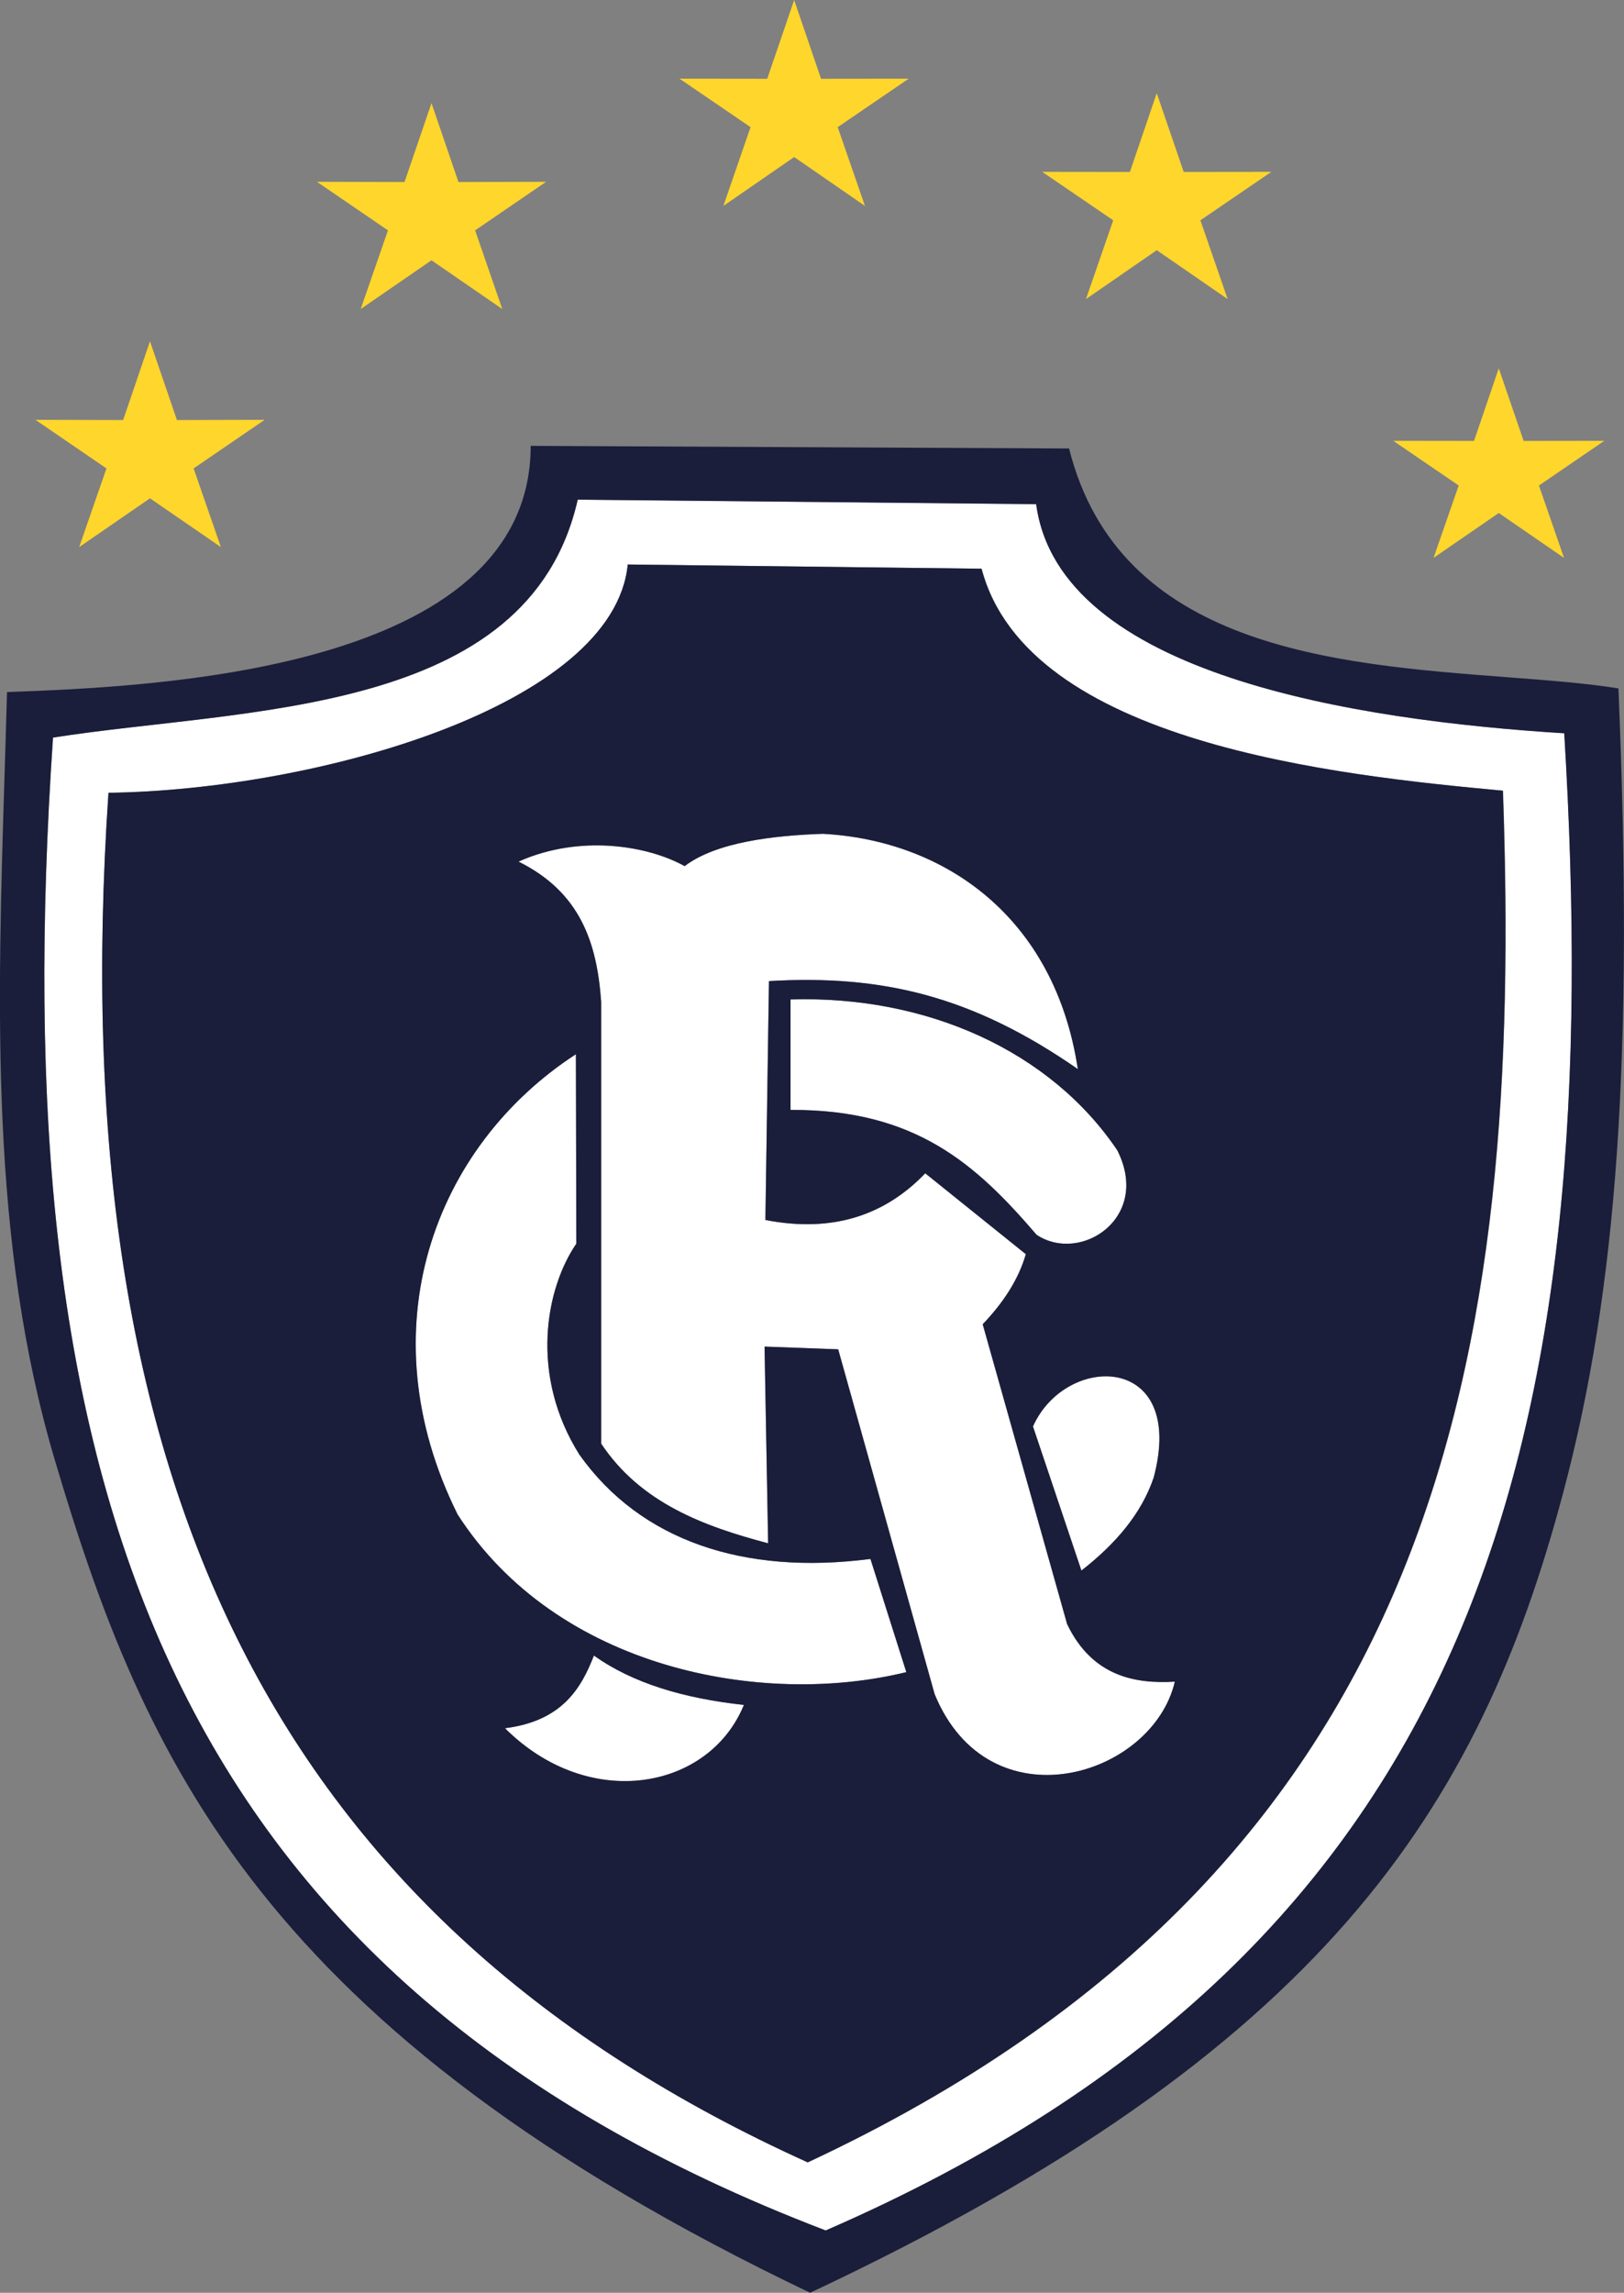
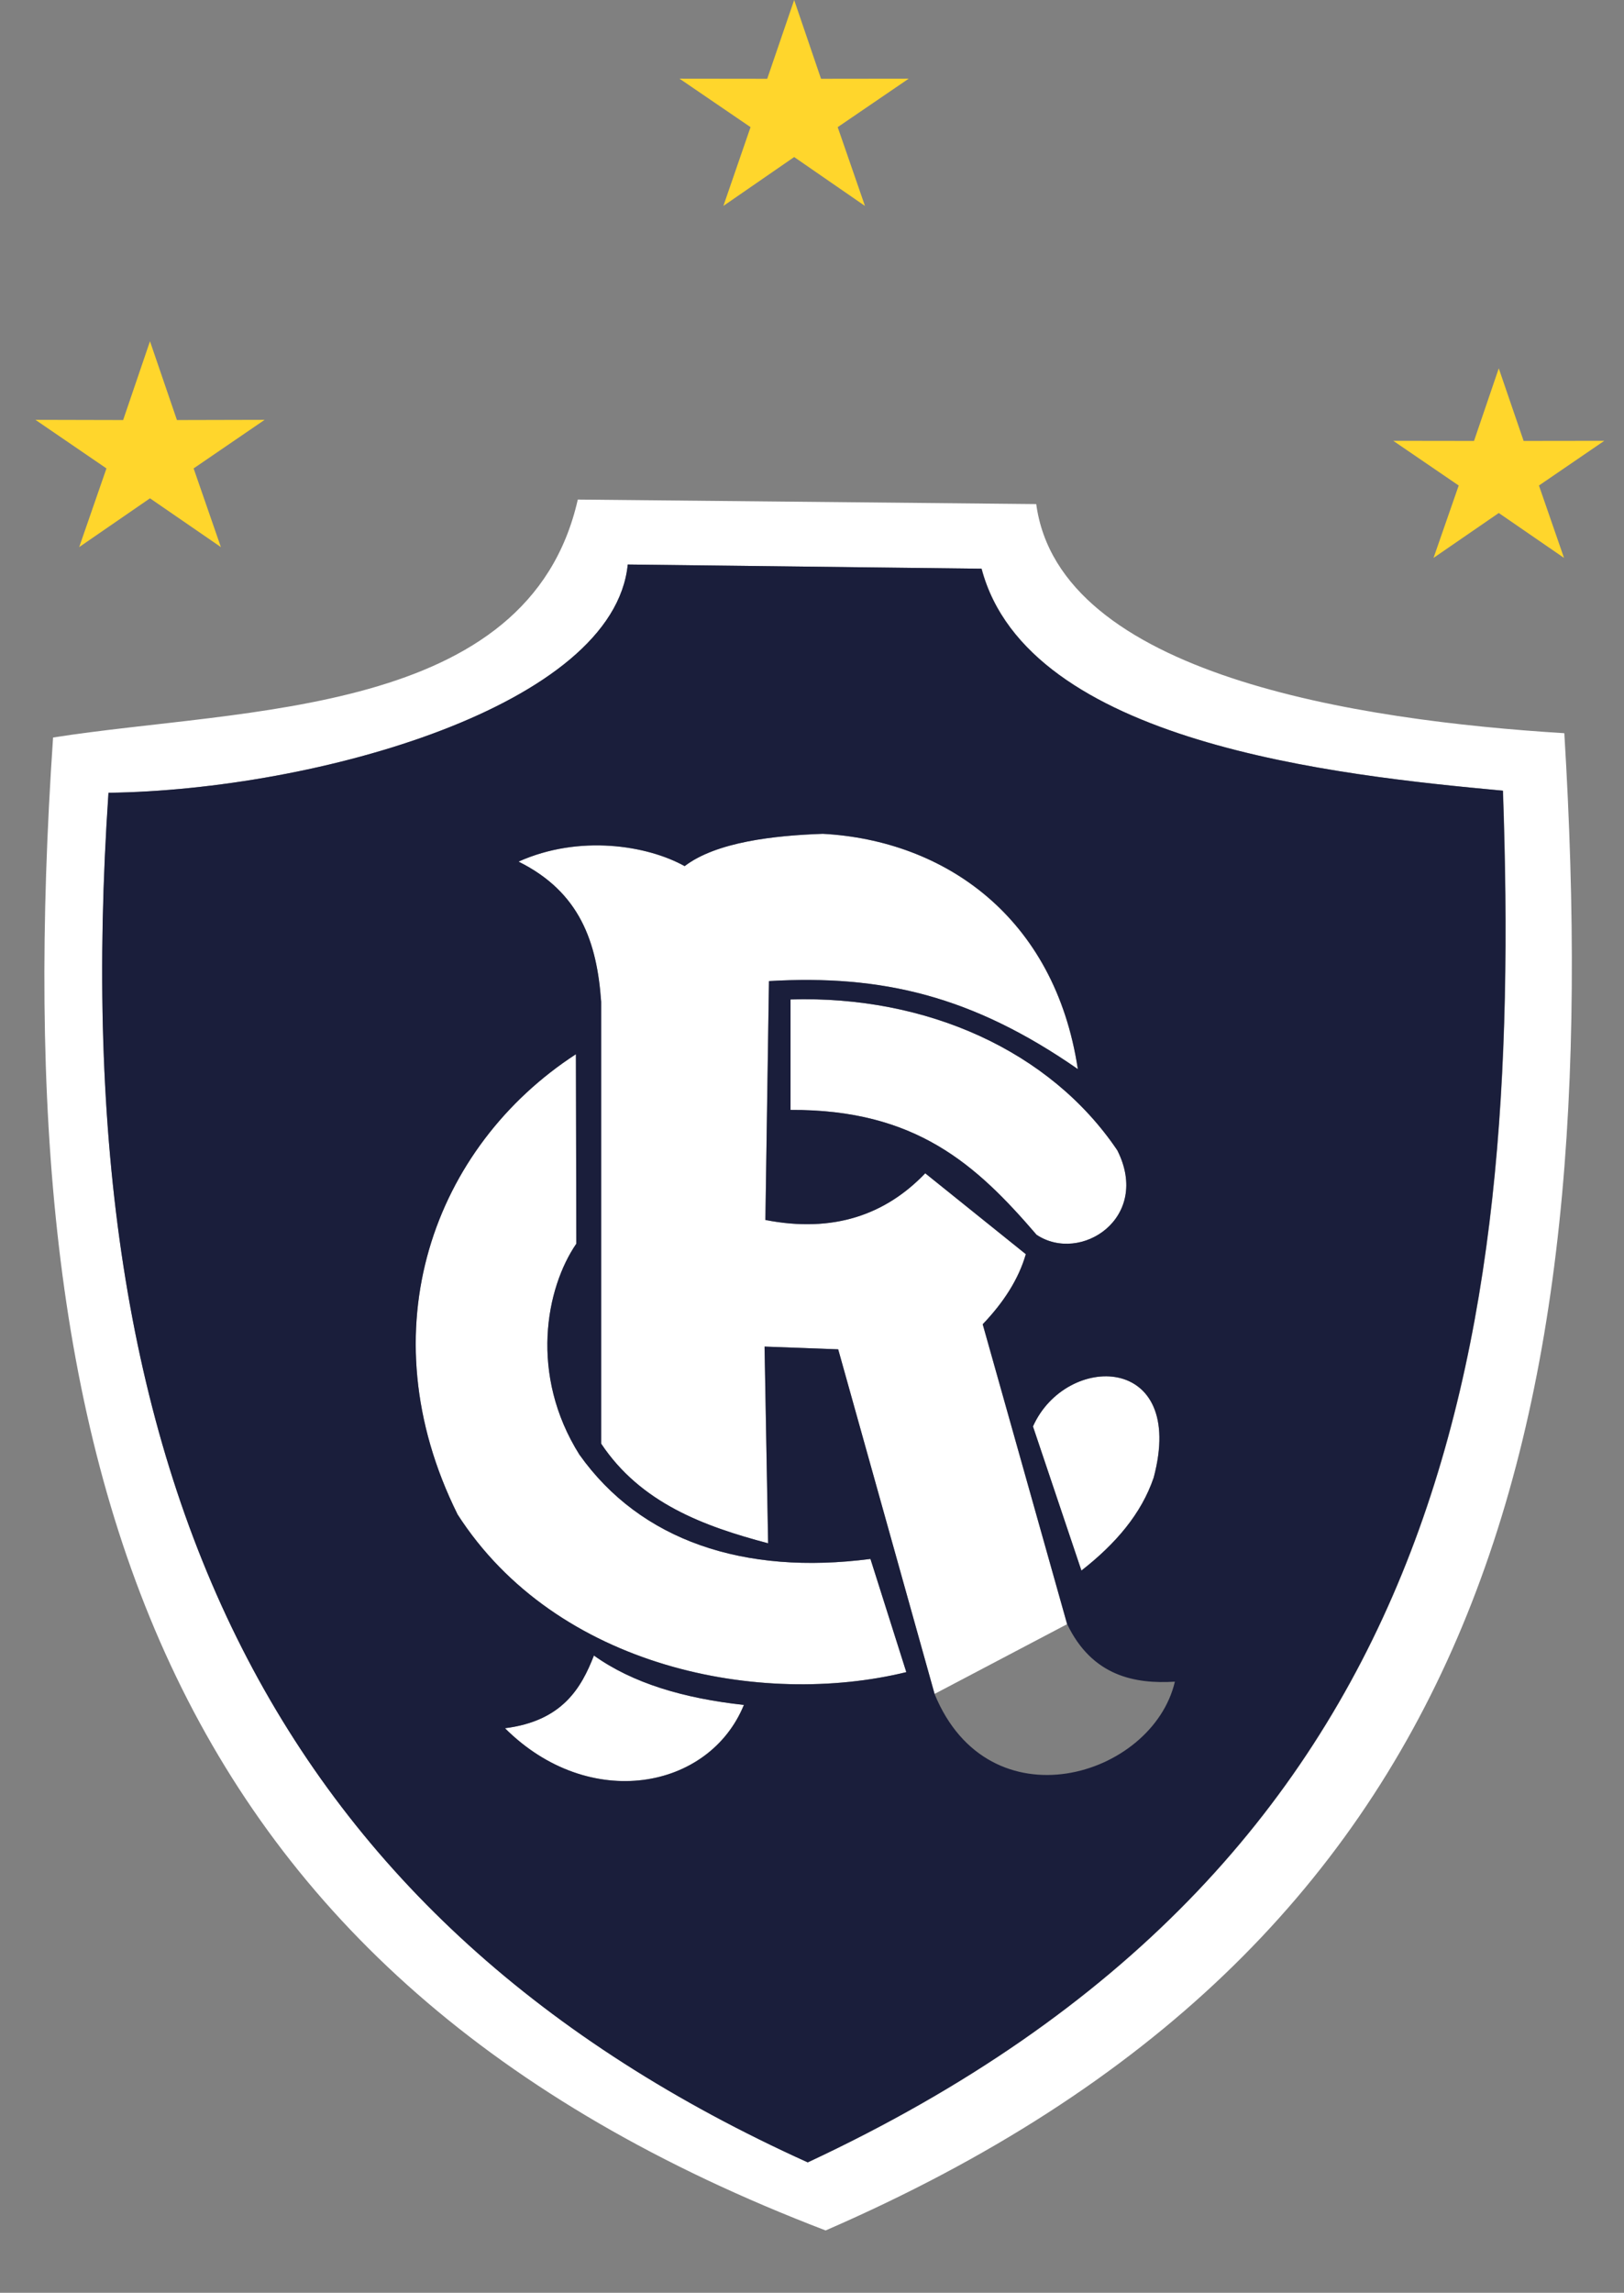
<svg xmlns="http://www.w3.org/2000/svg" id="Camada_2" data-name="Camada 2" viewBox="0 0 154.84 218.55">
  <rect x="0" y="0" width="154.84" height="218.55" fill="#808080" stroke="none" />
  <defs>
    <style>
      .cls-1 {
        fill: #1a1e3b;
      }

      .cls-2 {
        fill: #ffd62c;
      }

      .cls-3 {
        fill: #fff;
      }
    </style>
  </defs>
  <g id="Camada_1-2" data-name="Camada 1">
    <g>
      <path class="cls-3" d="M75.37,95.27v10.53c11.93-.06,17.69,5.19,23.46,11.9,4.19,2.8,10.96-1.6,7.7-8.05-6.39-9.48-18.18-14.78-31.16-14.38Z" />
      <path class="cls-3" d="M98.48,135.97l4.62,13.74c3.24-2.53,5.71-5.39,6.89-8.86,3.17-11.88-8.37-11.92-11.51-4.88Z" />
      <path class="cls-3" d="M55.25,138.67c-4.81-7.65-3.2-15.89-.3-20.12l-.04-18.06c-13.53,8.79-20.03,26.23-11.3,43.83,9.47,14.78,29.05,18.43,42.81,15.07l-3.42-10.79c-12.07,1.57-21.92-1.74-27.74-9.93Z" />
      <path class="cls-3" d="M48.15,164.74c8.02,7.99,19.46,5.88,22.77-2.23-5.75-.63-10.6-2.07-14.3-4.71-1.2,3.08-3,6.25-8.48,6.93Z" />
      <path class="cls-3" d="M98.8,48.05l-43.71-.43c-4.7,20.74-31.76,19.81-50.03,22.68C.26,140.7,15.24,188.33,78.72,212.61c62.6-27.21,74.5-75.78,70.43-142.72-19.75-1.22-48.16-5.56-50.35-21.84ZM77.02,206.12C26.59,183.31,5.84,141.77,10.35,75.57c19.9-.27,48.18-8.32,49.51-21.76l33.74.4c4.39,16.64,33.94,19.7,49.71,21.16,1.86,53.17-5.46,102.34-66.28,130.75Z" />
-       <path class="cls-3" d="M101.74,154.82l-8.05-28.59c1.97-2.05,3.42-4.28,4.11-6.68l-9.59-7.71c-3.8,3.97-8.79,5.71-15.24,4.45l.34-22.77c10.76-.63,19.38,1.4,29.45,8.39-2.2-14.5-12.7-21.8-24.31-22.43-4.62.16-10.16.77-13.18,3.08-3.57-1.98-10.04-3.02-15.84-.43,5.88,2.91,7.48,7.7,7.88,13.36v42.12c3.77,5.65,9.76,7.88,15.92,9.5l-.34-18.75,7.02.26,9.19,32.85c5.18,12.64,20.76,7.96,22.91-1.18-3.77.23-7.88-.49-10.27-5.48Z" />
-       <path class="cls-1" d="M143.68,64.55c-16.48-1.25-36.98-2.8-41.75-21.8l-51.33-.25c-.03,21.6-36.23,22.96-49.93,23.47-.07,2.36-.14,4.72-.21,7.08-.73,23.27-1.42,45.24,4.76,66.1,8.5,28.67,19.79,54.44,72.02,79.4,49.01-23.02,63.8-46.22,71.78-76.18,5.22-19.58,6.75-41.82,5.29-76.75-3.09-.5-6.76-.77-10.64-1.07ZM78.72,212.61C15.24,188.33.26,140.7,5.05,70.31c18.27-2.87,45.33-1.95,50.03-22.68l43.71.43c2.19,16.28,30.61,20.61,50.35,21.84,4.07,66.94-7.83,115.51-70.43,142.72Z" />
+       <path class="cls-3" d="M101.74,154.82l-8.05-28.59c1.97-2.05,3.42-4.28,4.11-6.68l-9.59-7.71c-3.8,3.97-8.79,5.71-15.24,4.45l.34-22.77c10.76-.63,19.38,1.4,29.45,8.39-2.2-14.5-12.7-21.8-24.31-22.43-4.62.16-10.16.77-13.18,3.08-3.57-1.98-10.04-3.02-15.84-.43,5.88,2.91,7.48,7.7,7.88,13.36v42.12c3.77,5.65,9.76,7.88,15.92,9.5l-.34-18.75,7.02.26,9.19,32.85Z" />
      <path class="cls-1" d="M93.59,54.21l-33.74-.4c-1.33,13.44-29.61,21.49-49.51,21.76-4.5,66.2,16.24,107.74,66.67,130.55,60.82-28.41,68.14-77.59,66.28-130.75-15.77-1.46-45.31-4.52-49.71-21.16ZM110,140.85c-1.18,3.47-3.65,6.33-6.89,8.86l-4.62-13.74c3.15-7.04,14.68-7,11.51,4.88ZM106.53,109.65c3.25,6.45-3.51,10.84-7.7,8.05-5.76-6.71-11.53-11.96-23.46-11.9v-10.53c12.99-.4,24.77,4.91,31.16,14.38ZM48.15,164.74c5.48-.69,7.28-3.85,8.48-6.93,3.7,2.64,8.55,4.08,14.3,4.71-3.31,8.1-14.75,10.22-22.77,2.23ZM43.61,144.32c-8.73-17.61-2.23-35.04,11.3-43.83l.04,18.06c-2.9,4.22-4.51,12.47.3,20.12,5.82,8.19,15.67,11.5,27.74,9.93l3.42,10.79c-13.75,3.37-33.33-.29-42.81-15.07ZM89.11,161.47l-9.19-32.85-7.02-.26.34,18.75c-6.16-1.63-12.16-3.85-15.92-9.5v-42.12c-.4-5.65-2-10.44-7.88-13.36,5.79-2.6,12.27-1.56,15.84.43,3.03-2.31,8.56-2.92,13.18-3.08,11.62.63,22.12,7.93,24.31,22.43-10.07-6.99-18.69-9.02-29.45-8.39l-.34,22.77c6.45,1.26,11.44-.48,15.24-4.45l9.59,7.71c-.69,2.4-2.14,4.62-4.11,6.68l8.05,28.59c2.4,4.99,6.51,5.71,10.27,5.48-2.15,9.13-17.73,13.81-22.91,1.18Z" />
      <polygon class="cls-2" points="7.55 52.15 14.3 47.5 21.06 52.15 18.46 44.65 25.23 40.02 16.87 40.04 14.3 32.53 11.74 40.04 3.38 40.02 10.15 44.65 7.55 52.15" />
      <polygon class="cls-2" points="136.68 53.18 142.9 48.9 149.12 53.18 146.73 46.28 152.96 42.02 145.27 42.03 142.9 35.11 140.54 42.03 132.84 42.02 139.08 46.28 136.68 53.18" />
      <g>
-         <polygon class="cls-2" points="103.54 28.51 110.29 23.85 117.05 28.51 114.45 21 121.22 16.38 112.86 16.39 110.29 8.88 107.73 16.39 99.37 16.38 106.14 21 103.54 28.51" />
-         <polygon class="cls-2" points="34.39 29.46 41.14 24.81 47.89 29.46 45.3 21.96 52.07 17.33 43.71 17.35 41.14 9.83 38.57 17.35 30.22 17.33 36.99 21.96 34.39 29.46" />
-       </g>
+         </g>
      <polygon class="cls-2" points="68.97 19.63 75.72 14.97 82.47 19.63 79.87 12.12 86.64 7.5 78.28 7.51 75.72 0 73.15 7.51 64.79 7.5 71.56 12.12 68.97 19.63" />
    </g>
  </g>
</svg>